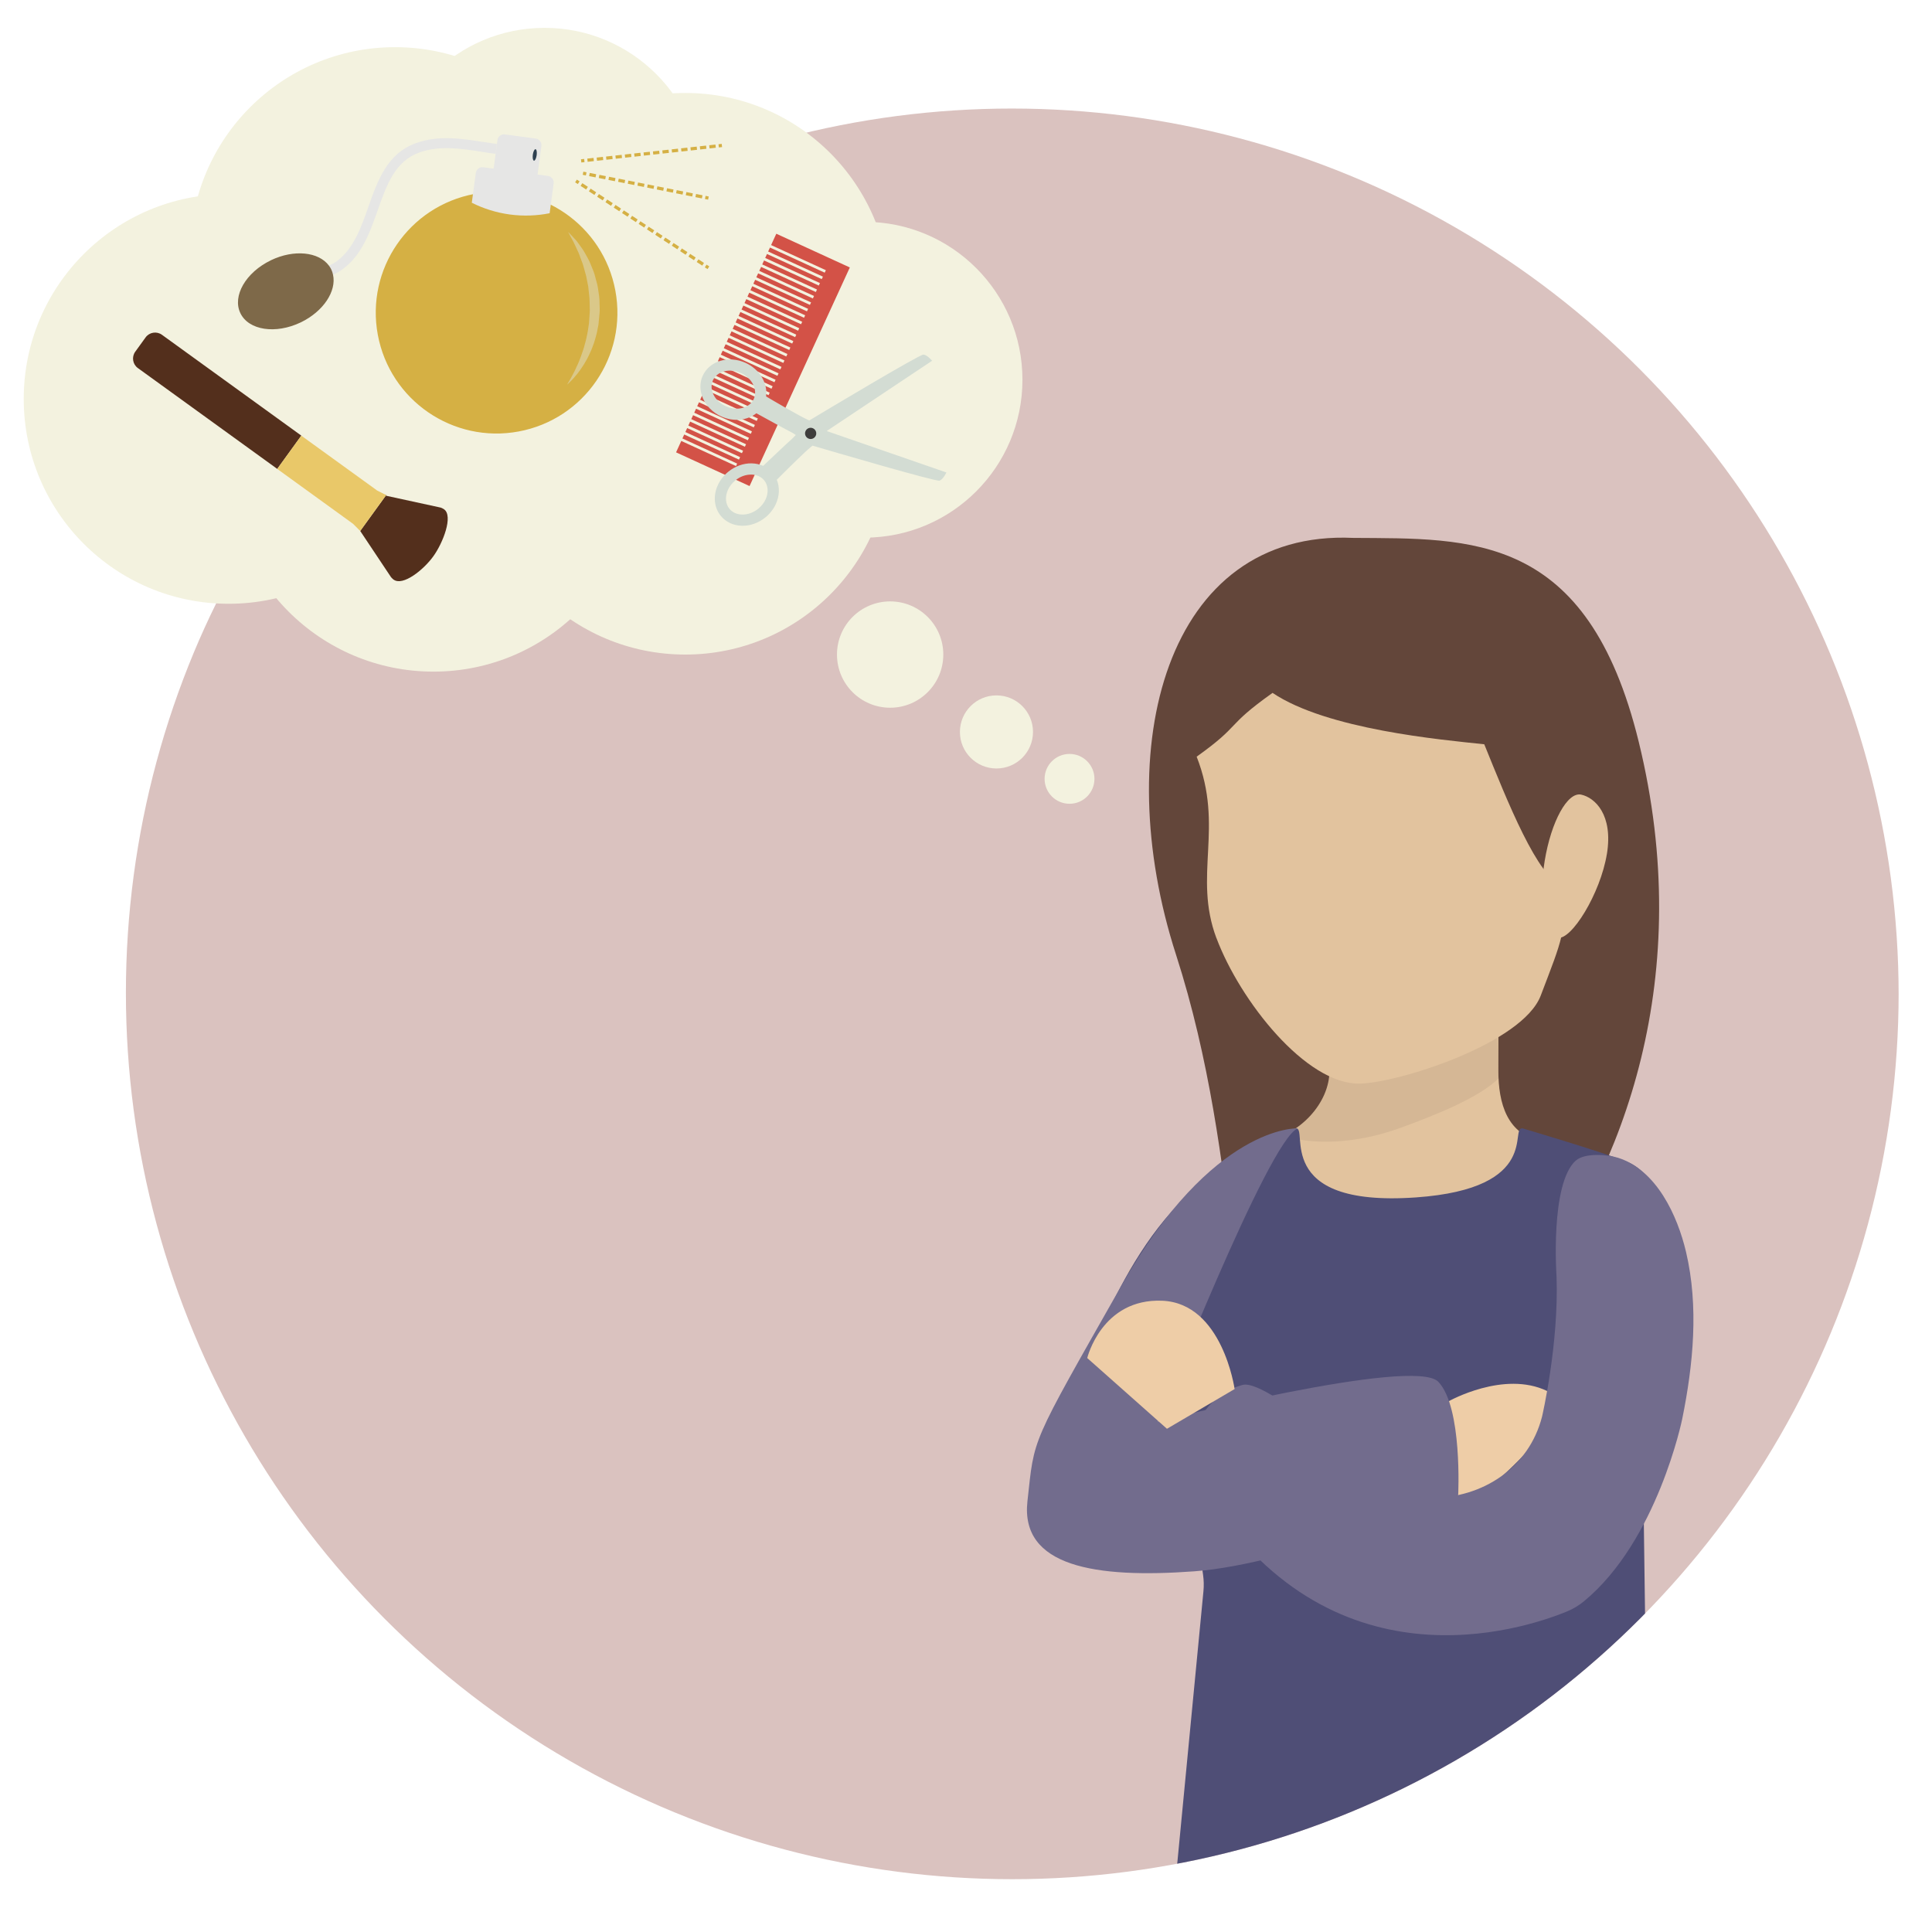
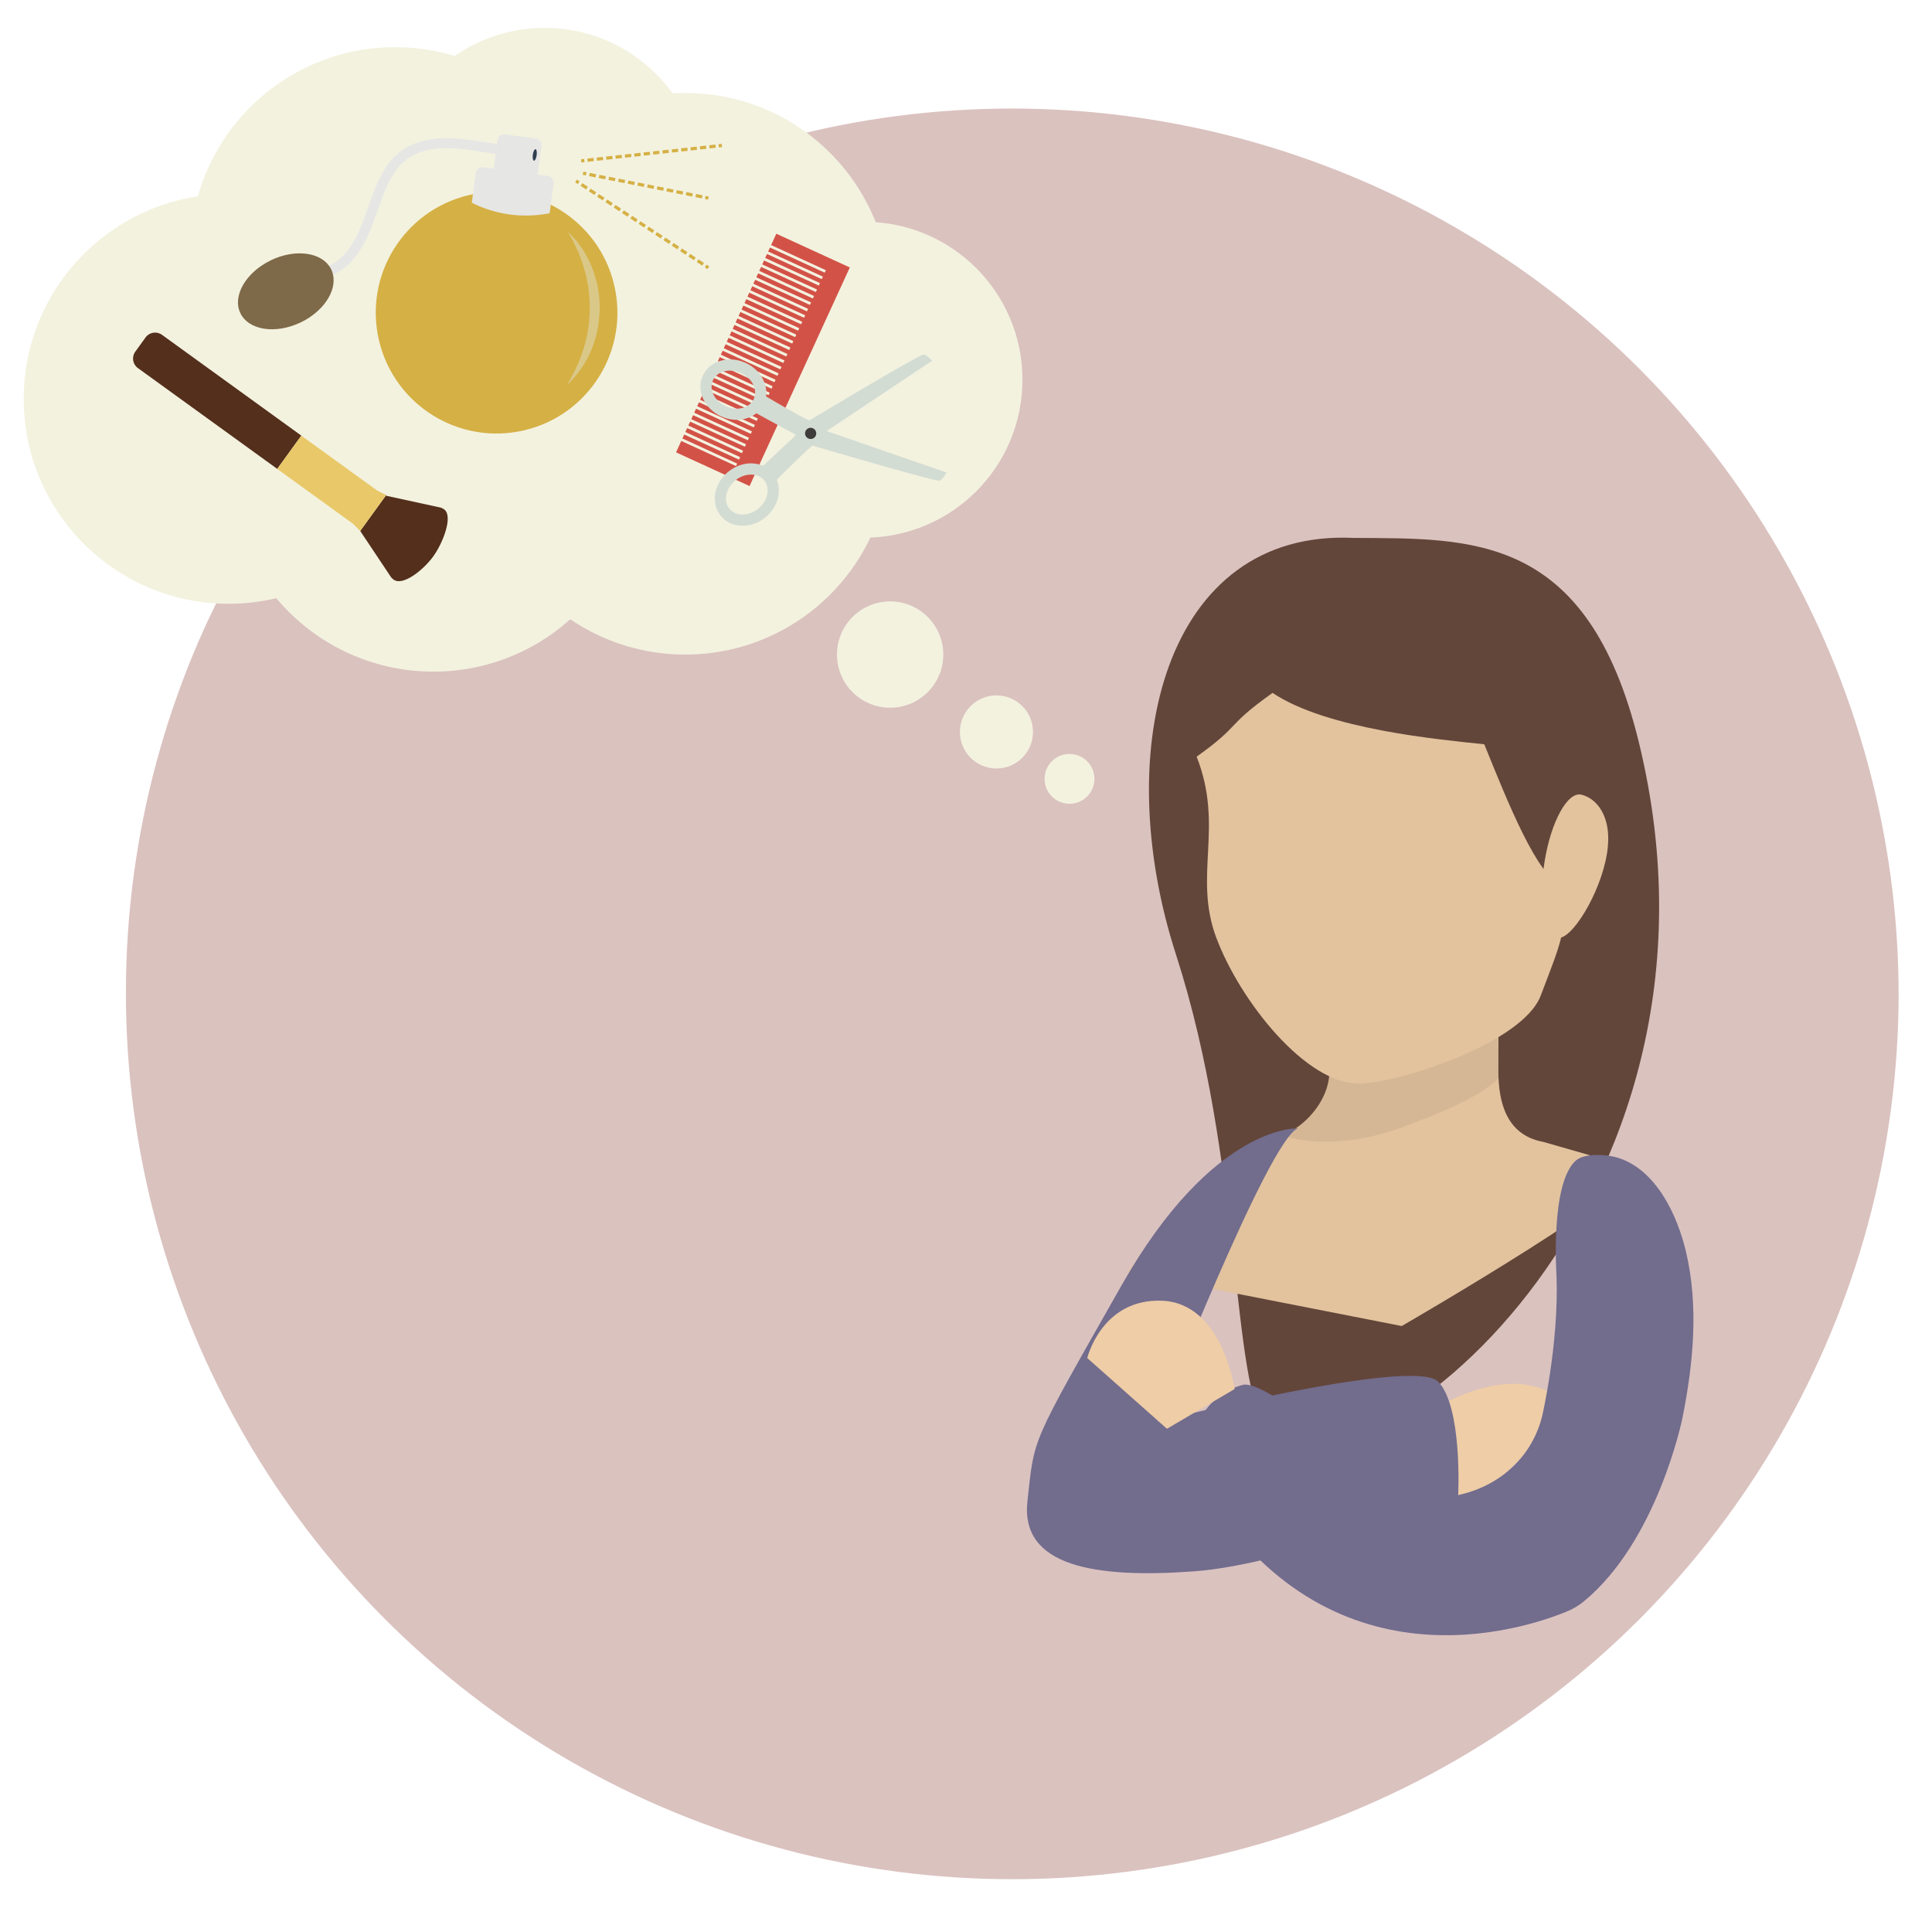
<svg xmlns="http://www.w3.org/2000/svg" id="Layer_1" viewBox="0 0 600 600">
  <defs>
    <style>.cls-1,.cls-2,.cls-3,.cls-4,.cls-5{fill:none;}.cls-6{fill:#5d4f3f;opacity:.1;}.cls-7{clip-path:url(#clippath);}.cls-8{fill:#f3f2df;}.cls-9{fill:#e6e6e5;}.cls-10{fill:#eecda7;}.cls-11{fill:#e9c869;}.cls-12{fill:#f15f76;}.cls-13{fill:#7e6949;}.cls-14{fill:#d35247;}.cls-15{fill:#e2c39e;}.cls-16{fill:#d3dcd3;}.cls-17{fill:#dac2bf;}.cls-18{fill:#d5b044;}.cls-19{fill:#3e3d3c;}.cls-20,.cls-21{fill:#726c8d;}.cls-22{fill:#63463a;}.cls-23{fill:#2d3f50;}.cls-24{fill:#4f4e76;}.cls-25{fill:#532f1c;}.cls-2{stroke-dasharray:0 0 2.05 1.03;}.cls-2,.cls-3,.cls-4,.cls-5{stroke:#d5b044;stroke-miterlimit:10;}.cls-21{stroke:#726c8d;stroke-linecap:round;stroke-linejoin:round;stroke-width:1.5px;}.cls-4{stroke-dasharray:0 0 1.95 .98;}.cls-5{stroke-dasharray:0 0 2.04 1.02;}.cls-26{fill:#e0e0cf;opacity:.5;}</style>
    <clipPath id="clippath">
      <circle class="cls-1" cx="314.37" cy="308.33" r="275.27" />
    </clipPath>
  </defs>
  <g class="cls-7">
    <circle class="cls-17" cx="314.2" cy="309.15" r="275.44" />
    <circle class="cls-1" cx="314.37" cy="309.32" r="275.27" />
    <path class="cls-22" d="M393.63,444.42c-11.62-15.04-7.58-83.46-28.41-147.95-20.83-64.49-3.09-132.1,55.05-129.42,36.4,.27,72.72-1.86,88.67,63.39,35.4,144.82-88.32,240.19-115.31,213.97Z" />
    <g>
      <polygon class="cls-21" points="475.77 224.35 483.68 212.71 490.63 229.51 475.77 224.35" />
      <polygon class="cls-21" points="470.97 226.83 457.15 224.17 464.09 240.97 470.97 226.83" />
    </g>
    <path class="cls-15" d="M412.9,332.48v-18.36h52.43v18.36c0,10.14,2.63,20.06,13.97,22.15l26.72,7.67c11.34,2.09-70.7,49.51-70.7,49.51l-85.05-16.69c8.13-10.87,7.22-12.54,20.75-25.82l21.34-14.68c11.34-2.09,20.53-12.01,20.53-22.15Z" />
    <path class="cls-6" d="M402.38,350.46c6.28-4.3,10.52-11.08,10.52-17.97v-18.36l50.54-11.49s1.89,19.71,1.89,29.85c0,.77,.06,1.54,.16,2.31-6.11,6.19-20.64,11.85-30.57,15.47-13.81,5.03-27.32,5.41-36.4,2.39,1.35-.63,2.65-1.37,3.86-2.2h0Z" />
-     <path class="cls-24" d="M373.15,367.67c7.55-5.67,29.22-17.22,29.22-17.22,4.38-.81-7.84,24.59,37.34,21.42,39.43-2.77,28.82-22.23,33.2-21.43,0,0,23.29,6.87,32.11,10.25,22.2,8.51,10.5,66.34,8.31,76.28-.2,.92-.46,1.83-.79,2.71l-1.06,2.92c-.88,2.43-1.32,5-1.28,7.58l1.84,137.16c.16,11.91-9.45,21.65-21.37,21.65h-62.65c-1.29,0-2.59-.12-3.86-.35l-55.01,.02c-10.91-2-4.54-19.59-3.48-30.63l8.07-83.87c.16-1.68,.12-3.37-.11-5.04l-4.86-34.3c-.78-5.53-3.7-10.53-8.13-13.94l-10.03-7.72c-7.91-6.09-10.59-16.85-6.37-25.9,5.88-12.61,15.65-29.66,28.9-39.61Z" />
    <path class="cls-10" d="M449.98,435.13s17.07-9.61,30.5-3.14c13.43,6.47-27.54,37.99-27.54,37.99l-2.96-34.85Z" />
    <path class="cls-20" d="M489.41,360.42c2.79-2.49,9.96-1.85,13.06-.87,11.97,3.79,18.47,17.93,21.14,29.24,4,16.95,2.25,35.05-1.19,51.92,0,.01-7.7,37.81-30.54,56.61-1.6,1.32-3.41,2.39-5.33,3.17-13.71,5.62-73.82,25.47-113.16-38.59-7.33-11.93-1.44-27.68,11.99-31.65,.16-.05,.31-.09,.47-.14,4.4-1.23,16.55,8.23,19.74,10.34,12.74,8.44,21.84,24.73,38.69,24.76,16.15,.03,30.55-9.34,34.62-25.27,0,0,5.25-22.51,4.5-43.52,0,0-2.07-28.83,6-36.02Z" />
    <path class="cls-20" d="M403.02,350.42s-26.31-1.33-54.82,48.95c-28.51,50.27-26.87,46.6-29.12,66.86-2.25,20.26,21.01,24.01,51.78,21.76,30.76-2.25,81.99-23.66,81.99-23.66,0,0,1.38-27.27-6.16-35.2-7.55-7.92-87.08,12.34-87.08,12.34,0,0,34.32-87.54,43.42-91.04Z" />
    <path class="cls-10" d="M383.42,431.38s-3.75-26.68-22.51-27.43c-18.76-.75-23.26,17.8-23.26,17.8l24.76,21.97,21.01-12.34Z" />
    <g>
      <path class="cls-22" d="M416.49,331.5c9.89,.93,21.97-.4,33.3-5.23,56.42-26.6,83-155.19-14.73-144.29-50.94-9.07-74.23,18.27-63.42,53.01,8.37,26.9,31.8,88.91,44.84,96.51Z" />
      <path class="cls-15" d="M499.02,265.27c-2.02,12.27-11.06,26.87-15.29,25.95-4.24-.92-6.03-11.62-4.01-23.89,2.02-12.27,7.09-21.47,11.33-20.55,4.24,.92,10,6.22,7.98,18.49Z" />
      <path class="cls-15" d="M377.79,291.35c7.31,19.47,27.81,45.48,44.47,45.18,11.9-.21,50.55-12.41,56.23-27.35,6.61-17.39,8.23-20.32,6.88-33.95-7.79-2.59-17.1-26.03-24.42-44.09-13.43-1.42-48.82-4.58-65.75-15.96-15.03,10.7-9.35,9.65-23.57,19.81,8.62,21.95-1.17,36.88,6.14,56.36Z" />
    </g>
  </g>
  <g>
    <circle class="cls-8" cx="122.69" cy="78.27" r="63.62" />
    <circle class="cls-8" cx="70.99" cy="123.89" r="63.62" />
    <circle class="cls-8" cx="134.61" cy="144.96" r="63.62" />
    <circle class="cls-8" cx="212.82" cy="139.66" r="63.62" />
    <circle class="cls-8" cx="212.82" cy="92.49" r="63.62" />
    <circle class="cls-8" cx="268.49" cy="117.93" r="49.04" />
    <circle class="cls-8" cx="169.13" cy="57.69" r="49.04" />
    <circle class="cls-8" cx="276.44" cy="203.28" r="16.51" />
    <circle class="cls-8" cx="309.46" cy="227.31" r="11.35" />
    <circle class="cls-8" cx="332.15" cy="241.88" r="7.74" />
  </g>
  <g>
    <g>
      <circle class="cls-18" cx="154.22" cy="97.11" r="37.52" transform="translate(-15.15 29.82) rotate(-10.53)" />
      <g>
        <path class="cls-9" d="M102.15,82.5c.93-.41,1.81-.92,2.6-1.51,5.12-3.87,7.42-10.41,9.65-16.74,2.86-8.14,5.82-16.56,14.75-19.79,7.04-2.55,14.2-1.43,21.12-.34,1.37,.21,2.73,.43,4.07,.61l-.41,3.06c-1.37-.18-2.75-.4-4.14-.62-6.54-1.03-13.29-2.08-19.59,.2-7.55,2.73-10.14,10.11-12.89,17.91-2.38,6.76-4.84,13.75-10.7,18.18-.96,.73-2.04,1.34-3.18,1.85-.12-.55-.29-1.08-.53-1.6-.21-.43-.46-.82-.74-1.2Z" />
        <path class="cls-9" d="M150.08,51.94l3.22,.43,1.19-8.86c.15-1.12,1.19-1.92,2.32-1.77l9.56,1.29c1.12,.15,1.92,1.19,1.77,2.32l-1.19,8.86,3.22,.43c1.12,.15,1.92,1.19,1.77,2.32l-1.25,9.26c-3.97,.79-8.13,.96-12.36,.39-4.23-.57-8.2-1.84-11.81-3.65l1.25-9.26c.15-1.12,1.19-1.92,2.32-1.77Z" />
        <path class="cls-13" d="M84.14,80.82c7.17-3.44,14.83-2.62,18.01,1.67,.28,.38,.54,.77,.74,1.2,.25,.51,.41,1.05,.53,1.6,1.15,5.12-2.98,11.44-10.02,14.83-7.8,3.74-16.19,2.46-18.75-2.87-2.56-5.33,1.69-12.68,9.49-16.42Z" />
      </g>
      <path class="cls-26" d="M176.08,119.51s.6-.55,1.6-1.56c.49-.5,1.04-1.18,1.69-1.96,.62-.79,1.27-1.71,1.93-2.76,.31-.54,.64-1.09,.97-1.67,.35-.58,.59-1.22,.91-1.86,.32-.64,.6-1.32,.85-2.02,.27-.7,.55-1.42,.74-2.18,.2-.75,.45-1.51,.62-2.3,.17-.79,.33-1.59,.47-2.4,.08-.81,.16-1.63,.23-2.46,.06-.8,.19-1.57,.15-2.45-.05-1.7-.02-3.43-.34-5.04-.12-.81-.22-1.63-.39-2.41-.21-.78-.41-1.55-.62-2.3-.32-1.53-1.02-2.9-1.52-4.22-.52-1.33-1.27-2.47-1.84-3.55-.6-1.08-1.34-1.96-1.9-2.78-.55-.83-1.18-1.45-1.66-1.97-.97-1.05-1.55-1.61-1.55-1.61,0,0,.37,.74,1.05,1.97,.34,.62,.77,1.34,1.15,2.24,.2,.44,.42,.91,.64,1.4,.22,.49,.5,.98,.68,1.55,.2,.55,.41,1.13,.63,1.73,.22,.6,.49,1.19,.64,1.85,.18,.64,.36,1.31,.55,1.98,.08,.34,.21,.67,.28,1.02,.07,.35,.14,.7,.21,1.06,.14,.71,.28,1.43,.43,2.17,.1,.74,.15,1.49,.24,2.25,.23,1.52,.18,3.02,.23,4.52,.07,.73-.04,1.56-.08,2.36-.05,.77-.11,1.54-.16,2.3-.13,.75-.23,1.5-.33,2.24-.11,.74-.29,1.45-.43,2.17-.12,.72-.36,1.39-.53,2.08-.16,.68-.35,1.35-.58,1.97-.4,1.28-.88,2.46-1.31,3.56-.21,.55-.49,1.05-.7,1.54-.23,.49-.41,.98-.65,1.39-.47,.84-.81,1.61-1.18,2.22-.73,1.22-1.11,1.93-1.11,1.93Z" />
      <path class="cls-23" d="M165.47,48.04c-.13,.98,.03,1.82,.36,1.86s.7-.72,.84-1.7-.03-1.82-.36-1.86-.7,.72-.84,1.7Z" />
    </g>
    <g>
      <line class="cls-12" x1="180.48" y1="49.96" x2="224.19" y2="45.18" />
      <g>
        <line class="cls-3" x1="180.48" y1="49.96" x2="181.47" y2="49.86" />
        <line class="cls-4" x1="182.44" y1="49.75" x2="222.71" y2="45.34" />
        <line class="cls-3" x1="223.19" y1="45.29" x2="224.19" y2="45.18" />
      </g>
    </g>
    <g>
-       <line class="cls-12" x1="181.07" y1="53.8" x2="220.01" y2="61.51" />
      <g>
        <line class="cls-3" x1="181.07" y1="53.8" x2="182.05" y2="54" />
        <line class="cls-5" x1="183.05" y1="54.2" x2="218.53" y2="61.22" />
        <line class="cls-3" x1="219.03" y1="61.32" x2="220.01" y2="61.51" />
      </g>
    </g>
    <g>
      <line class="cls-12" x1="178.88" y1="56.2" x2="220" y2="83.15" />
      <g>
        <line class="cls-3" x1="178.88" y1="56.2" x2="179.72" y2="56.74" />
        <line class="cls-2" x1="180.58" y1="57.31" x2="218.73" y2="82.32" />
        <line class="cls-3" x1="219.16" y1="82.61" x2="220" y2="83.15" />
      </g>
    </g>
  </g>
  <g>
    <polygon class="cls-14" points="232.78 150.95 209.96 140.48 211.58 136.94 228.58 144.74 228.93 143.97 211.93 136.17 212.49 134.94 229.5 142.74 229.85 141.97 212.85 134.17 213.41 132.94 230.41 140.74 230.77 139.97 213.77 132.17 214.33 130.94 231.33 138.74 231.69 137.97 214.68 130.17 215.25 128.94 232.25 136.73 232.6 135.96 215.6 128.17 216.17 126.93 233.17 134.73 233.52 133.96 216.52 126.16 217.08 124.93 234.09 132.73 234.44 131.96 217.44 124.16 218 122.93 235.01 130.73 235.36 129.96 218.36 122.16 218.92 120.93 235.92 128.73 236.28 127.95 219.27 120.16 219.84 118.93 236.84 126.72 237.2 125.95 220.19 118.16 220.76 116.92 237.76 124.72 238.11 123.95 221.11 116.15 221.67 114.92 238.68 122.72 239.03 121.95 222.03 114.15 222.59 112.92 239.6 120.72 239.95 119.95 222.95 112.15 223.51 110.92 240.51 118.71 240.87 117.94 223.86 110.15 224.43 108.92 241.43 116.71 241.79 115.94 224.78 108.14 225.35 106.91 242.35 114.71 242.7 113.94 225.7 106.14 226.27 104.91 243.27 112.71 243.62 111.94 226.62 104.14 227.18 102.91 244.19 110.71 244.54 109.94 227.54 102.14 228.1 100.91 245.11 108.7 245.46 107.93 228.46 100.14 229.02 98.9 246.02 106.7 246.38 105.93 229.37 98.13 229.94 96.9 246.94 104.7 247.29 103.93 230.29 96.13 230.86 94.9 247.86 102.7 248.21 101.93 231.21 94.13 231.77 92.9 248.78 100.7 249.13 99.93 232.13 92.13 232.69 90.9 249.7 98.69 250.05 97.92 233.05 90.13 233.61 88.89 250.61 96.69 250.97 95.92 233.96 88.12 234.53 86.89 251.53 94.69 251.89 93.92 234.88 86.12 235.45 84.89 252.45 92.69 252.8 91.92 235.8 84.12 236.37 82.89 253.37 90.69 253.72 89.91 236.72 82.12 237.28 80.89 254.29 88.68 254.64 87.91 237.64 80.11 238.2 78.88 255.2 86.68 255.56 85.91 238.55 78.11 239.12 76.88 256.12 84.68 256.48 83.91 239.47 76.11 241.09 72.59 263.92 83.06 232.78 150.95" />
    <g>
      <path class="cls-16" d="M218.25,116.65c-2.1,4.58,.46,10.26,5.7,12.66,3.87,1.77,8.14,1.26,10.95-.97,1.95,1.08,9.88,5.45,10.81,5.87,.27,.13,.8,.45,1.43,.87-.5,.56-.93,1.01-1.16,1.2-.79,.64-7.34,6.85-8.97,8.4-1.08-.48-2.28-.75-3.57-.78-2.57-.05-5.16,.88-7.28,2.61-1.39,1.14-2.51,2.57-3.23,4.15h0c-1.53,3.33-1.18,6.99,.91,9.54,1.58,1.93,3.92,3.03,6.6,3.08,2.57,.05,5.16-.88,7.28-2.61,1.39-1.14,2.51-2.57,3.23-4.15,1.16-2.53,1.23-5.24,.29-7.52,2.2-2.21,8.66-8.67,10.68-10.26,.13-.1,.27-.22,.41-.34,5.46,1.6,38.41,11.26,39.47,10.87,1.15-.43,2.12-2.54,2.12-2.54l-37.05-12.82s-.03-.02-.08-.05c.04-.04,.06-.07,.06-.07l32.62-21.75s-1.47-1.8-2.69-1.92c-1.12-.11-30.62,17.56-35.45,20.46-.17-.08-.33-.16-.49-.23-2.36-1.03-10.25-5.66-12.93-7.24,.56-4.05-1.94-8.39-6.34-10.41-5.24-2.4-11.21-.63-13.31,3.95Zm15.11,30.73c1.64,.03,3.05,.67,3.97,1.8,1.24,1.52,1.41,3.78,.44,5.89-.5,1.1-1.29,2.1-2.27,2.9-1.48,1.21-3.26,1.86-5.01,1.83-1.64-.03-3.05-.67-3.97-1.8-1.24-1.52-1.41-3.78-.44-5.89h0c.5-1.1,1.29-2.1,2.27-2.9,1.48-1.21,3.26-1.86,5.01-1.82Zm-3.25-31.52c3.5,1.6,5.28,5.21,3.98,8.05-1.3,2.84-5.2,3.84-8.7,2.24-3.5-1.6-5.28-5.21-3.98-8.05,1.3-2.84,5.2-3.84,8.7-2.24Z" />
      <path class="cls-19" d="M253.34,135.32c-.4,.87-1.43,1.26-2.31,.86-.87-.4-1.26-1.43-.86-2.31,.4-.87,1.43-1.26,2.31-.86,.87,.4,1.26,1.43,.86,2.31Z" />
    </g>
  </g>
  <g>
    <path class="cls-25" d="M122.25,180.01s0,0,0,0c2.85,2.07,9.2-2.94,12.29-7.2,3.09-4.27,6.24-12.56,3.39-14.62,0,0,0,0,0,0l.02-.02-.2-.1c-.26-.17-.54-.31-.84-.42l-19.87-4.32,2.89,.43-8.06,11.14,9.55,14.32c.2,.24,.42,.47,.66,.66l.16,.16,.02-.02Z" />
    <path class="cls-25" d="M50.29,103.97c-1.62-1.17-3.9-.81-5.07,.81l-3.22,4.45c-1.17,1.62-.81,3.9,.81,5.07l43.29,31.32,7.48-10.33-43.29-31.32Z" />
    <polygon class="cls-11" points="117.13 152.34 114.19 150.21 93.57 135.3 86.1 145.63 106.71 160.55 109.65 162.68 111.86 164.89 111.86 164.89 119.93 153.75 117.13 152.34" />
  </g>
</svg>